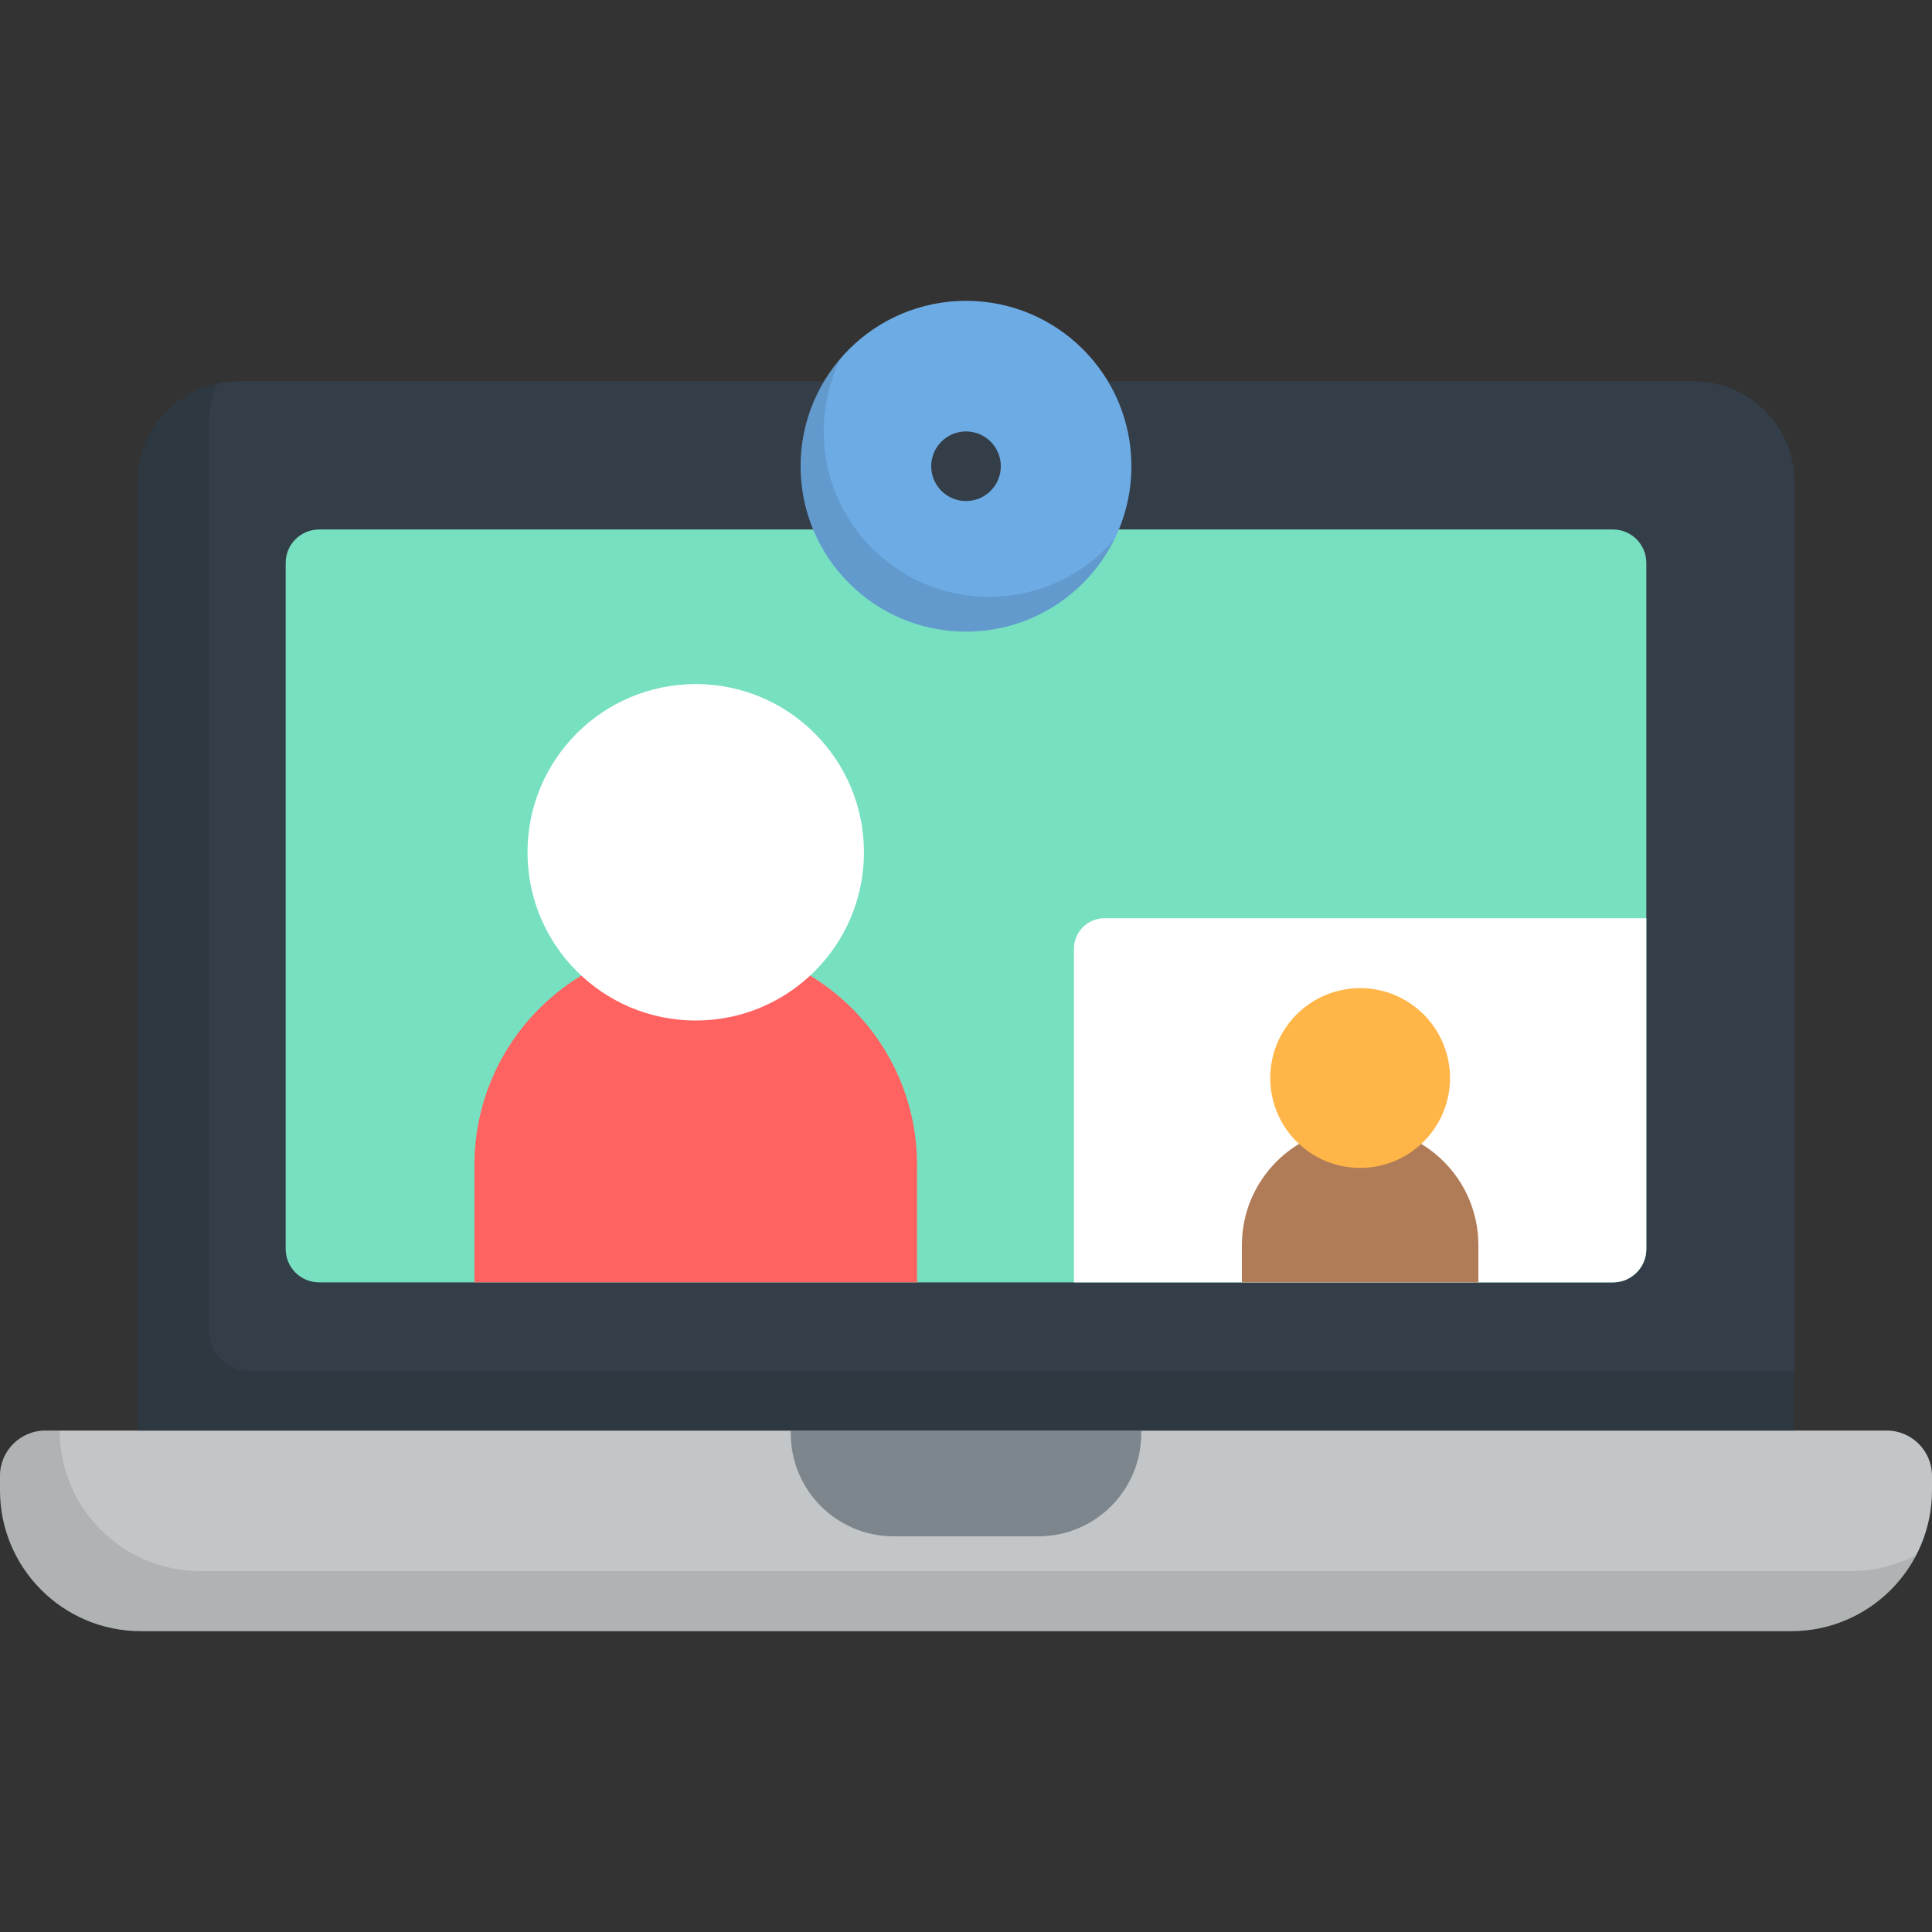
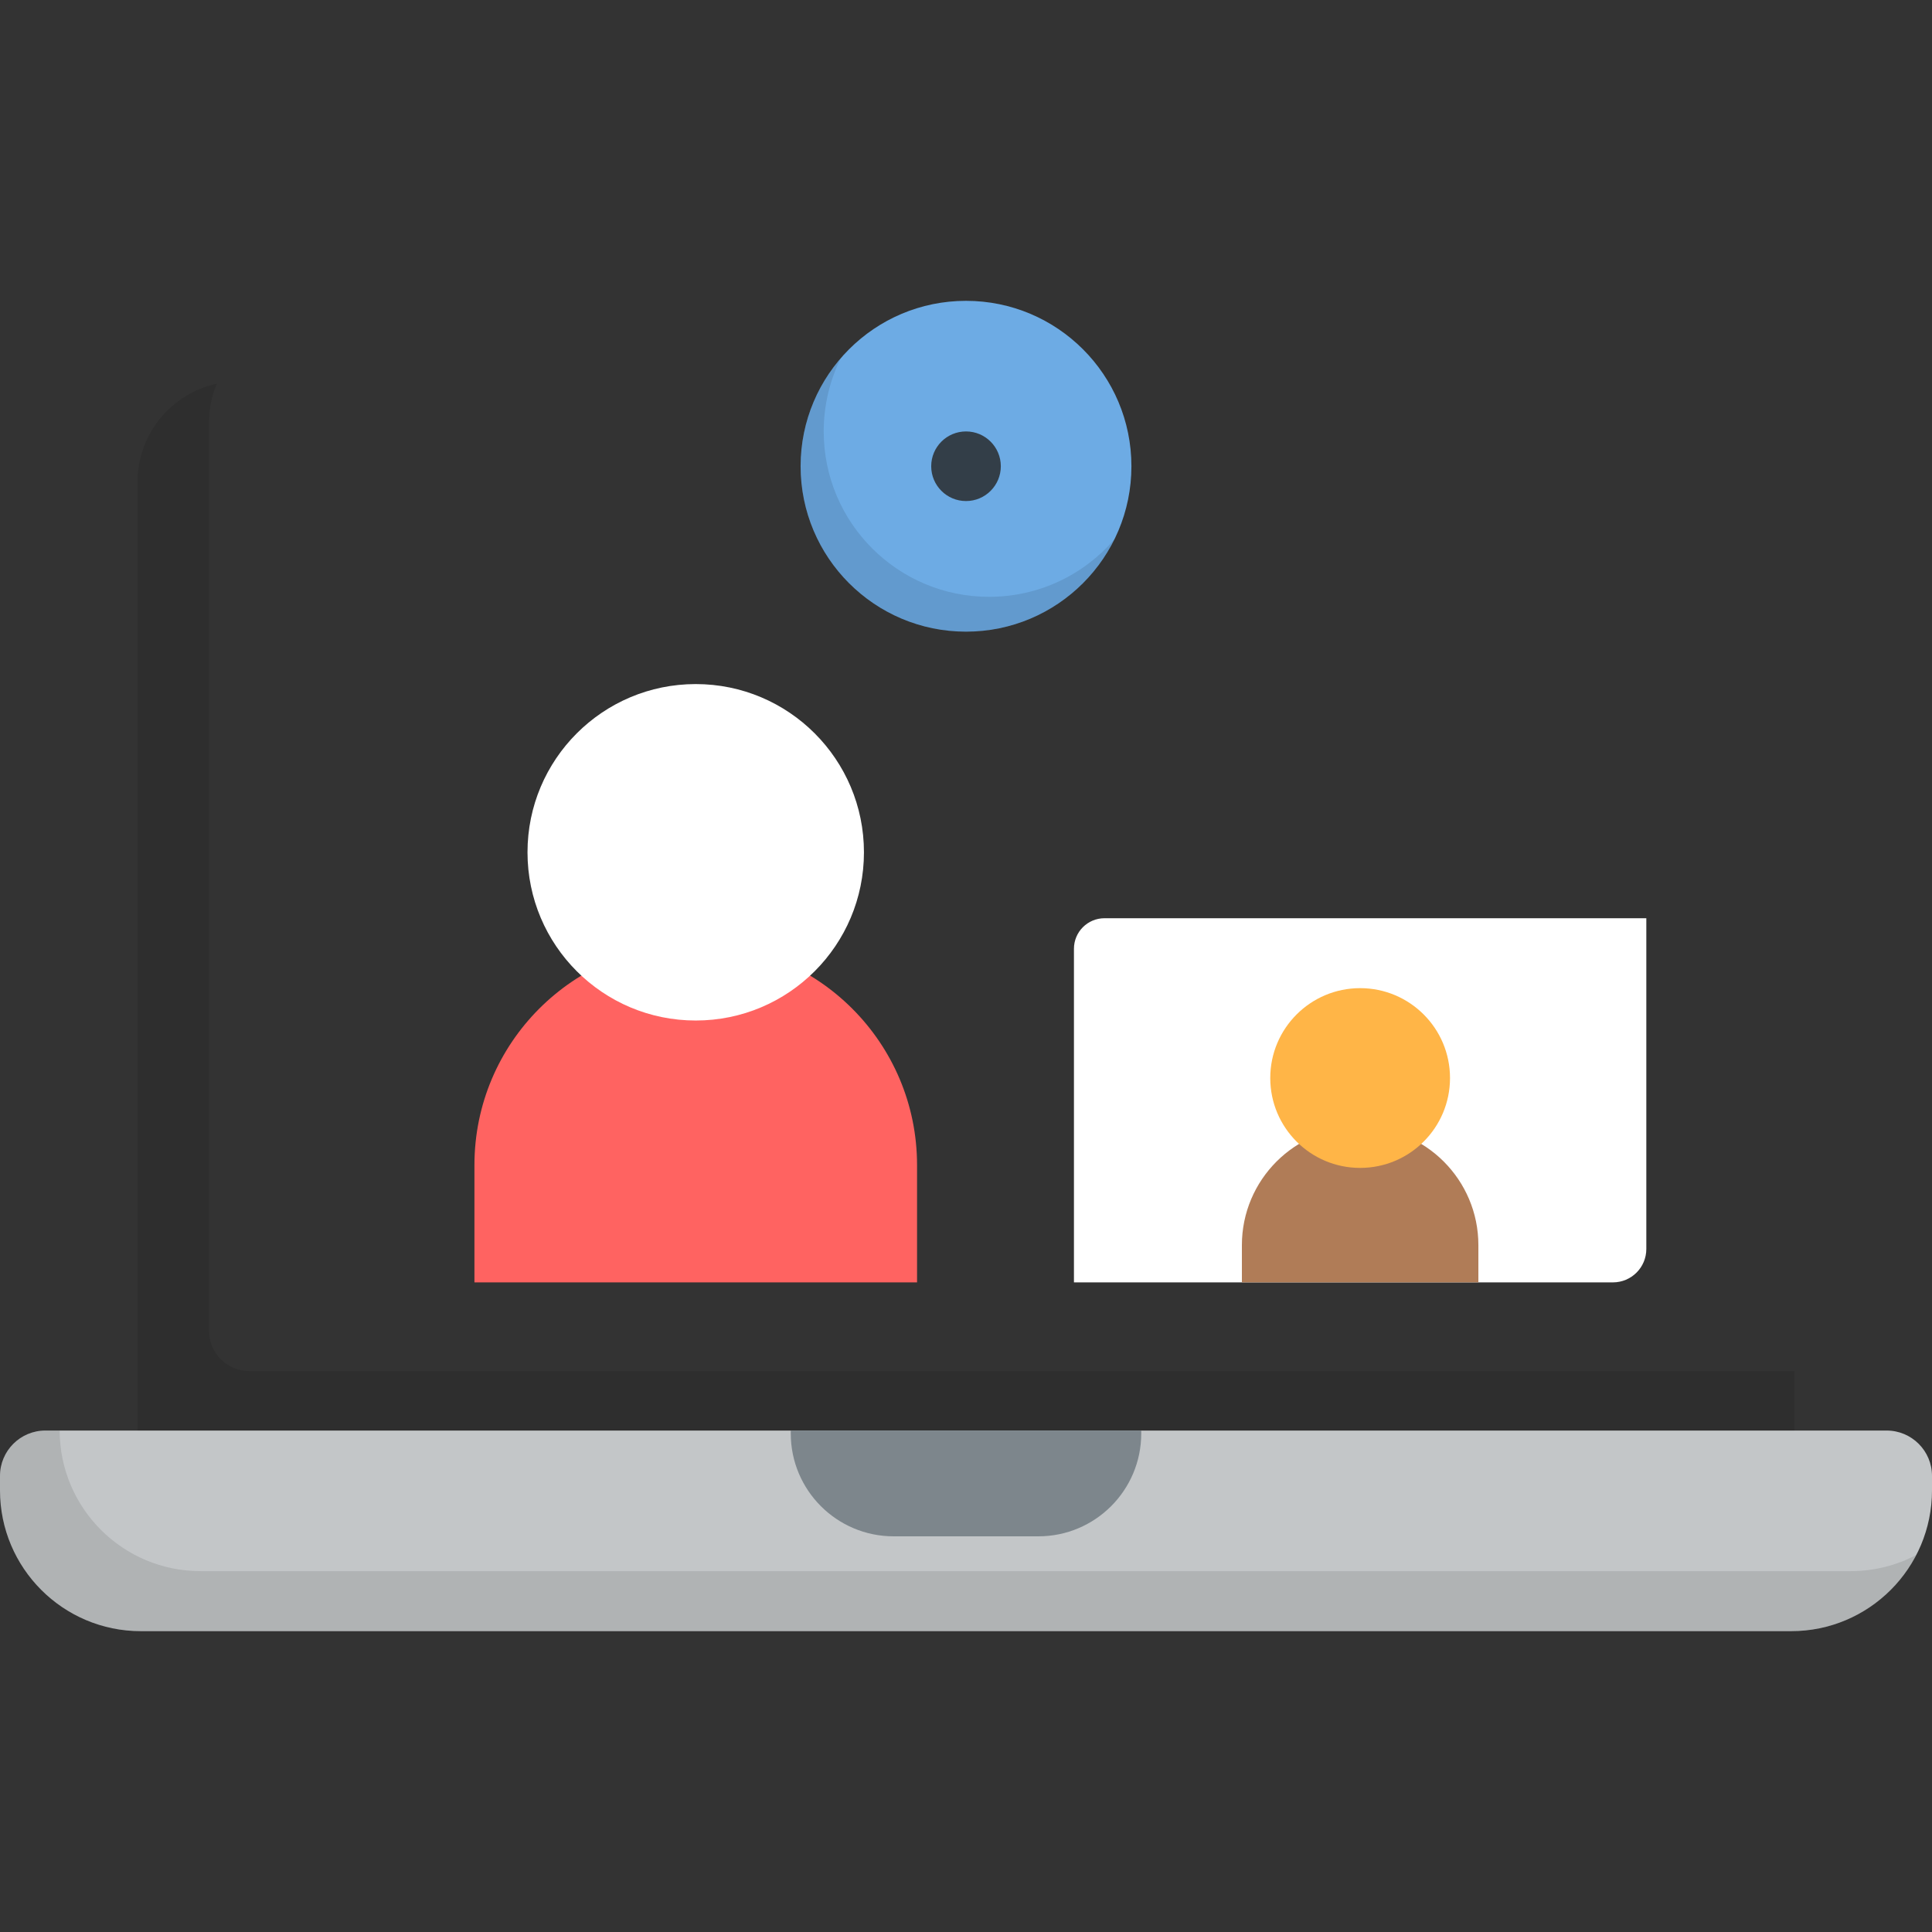
<svg xmlns="http://www.w3.org/2000/svg" version="1.1" id="Layer_1" x="0px" y="0px" viewBox="0 0 512 512" style="enable-background:new 0 0 512 512;" xml:space="preserve">
  <rect x="0" y="0" width="512" height="512" fill="#333333" stroke="none" />
  <path style="fill:#C3C6C8;" d="M499.97,379.108H12.03c-6.644,0-12.03,5.386-12.03,12.03v3.804c0,20.62,16.715,37.334,37.334,37.334  h437.332c20.619,0,37.334-16.715,37.334-37.334v-3.804C512,384.494,506.614,379.108,499.97,379.108z" />
  <path style="opacity:0.1;enable-background:new    ;" d="M490.472,416.366H53.141c-20.594,0-37.292-16.675-37.333-37.259H12.03  C5.386,379.108,0,384.494,0,391.138v3.804c0,20.619,16.715,37.334,37.334,37.334h437.332c14.436,0,26.949-8.199,33.162-20.19  C502.641,414.815,496.74,416.366,490.472,416.366z" />
  <path style="fill:#7D868C;" d="M302.442,379.108h-92.882v0.771c0,15.057,12.206,27.262,27.262,27.262h38.356  c15.057,0,27.262-12.206,27.262-27.262v-0.771H302.442z" />
-   <path style="fill:#333E48;" d="M448.851,101.055H63.15c-14.75,0-26.707,11.957-26.707,26.708v251.345h439.114V127.762  C475.557,113.012,463.601,101.055,448.851,101.055z" />
  <path style="opacity:0.1;enable-background:new    ;" d="M66.066,363.341c-5.902,0-10.685-4.785-10.685-10.685V111.995  c0-3.661,0.737-7.148,2.071-10.324c-12.011,2.611-21.009,13.299-21.009,26.092v251.345h439.115V363.34H66.066V363.341z" />
-   <path style="fill:#77E0C1;" d="M75.708,330.992V149.171c0-4.888,3.962-8.851,8.851-8.851h342.884c4.888,0,8.851,3.962,8.851,8.851  v181.821c0,4.888-3.962,8.851-8.851,8.851H84.559C79.671,339.842,75.708,335.88,75.708,330.992z" />
  <path style="fill:#FFFFFF;" d="M292.701,243.341h143.591v87.652c0,4.888-3.962,8.851-8.851,8.851H284.607v-88.408  C284.608,246.963,288.232,243.341,292.701,243.341z" />
  <path style="fill:#FF6361;" d="M243.028,308.768c0-32.391-26.258-58.649-58.649-58.649s-58.649,26.258-58.649,58.649v31.073h117.297  L243.028,308.768L243.028,308.768z" />
  <circle style="fill:#FFFFFF;" cx="184.375" cy="225.867" r="44.581" />
  <path style="fill:#B07C57;" d="M391.786,329.98c0-17.307-14.029-31.336-31.336-31.336c-17.307,0-31.336,14.029-31.336,31.336v9.861  h62.672V329.98z" />
  <circle style="fill:#FFB547;" cx="360.45" cy="285.688" r="23.819" />
  <circle style="fill:#6DABE4;" cx="256.003" cy="123.559" r="43.835" />
  <path style="opacity:0.1;enable-background:new    ;" d="M262.127,158.164c-24.209,0-43.835-19.625-43.835-43.835  c0-6.968,1.633-13.552,4.526-19.402c-6.633,7.681-10.653,17.681-10.653,28.626c0,24.209,19.626,43.835,43.835,43.835  c17.241,0,32.151-9.958,39.309-24.433C287.27,152.264,275.391,158.164,262.127,158.164z" />
  <circle style="fill:#333E48;" cx="256.003" cy="123.559" r="9.224" />
  <g>
</g>
  <g>
</g>
  <g>
</g>
  <g>
</g>
  <g>
</g>
  <g>
</g>
  <g>
</g>
  <g>
</g>
  <g>
</g>
  <g>
</g>
  <g>
</g>
  <g>
</g>
  <g>
</g>
  <g>
</g>
  <g>
</g>
</svg>